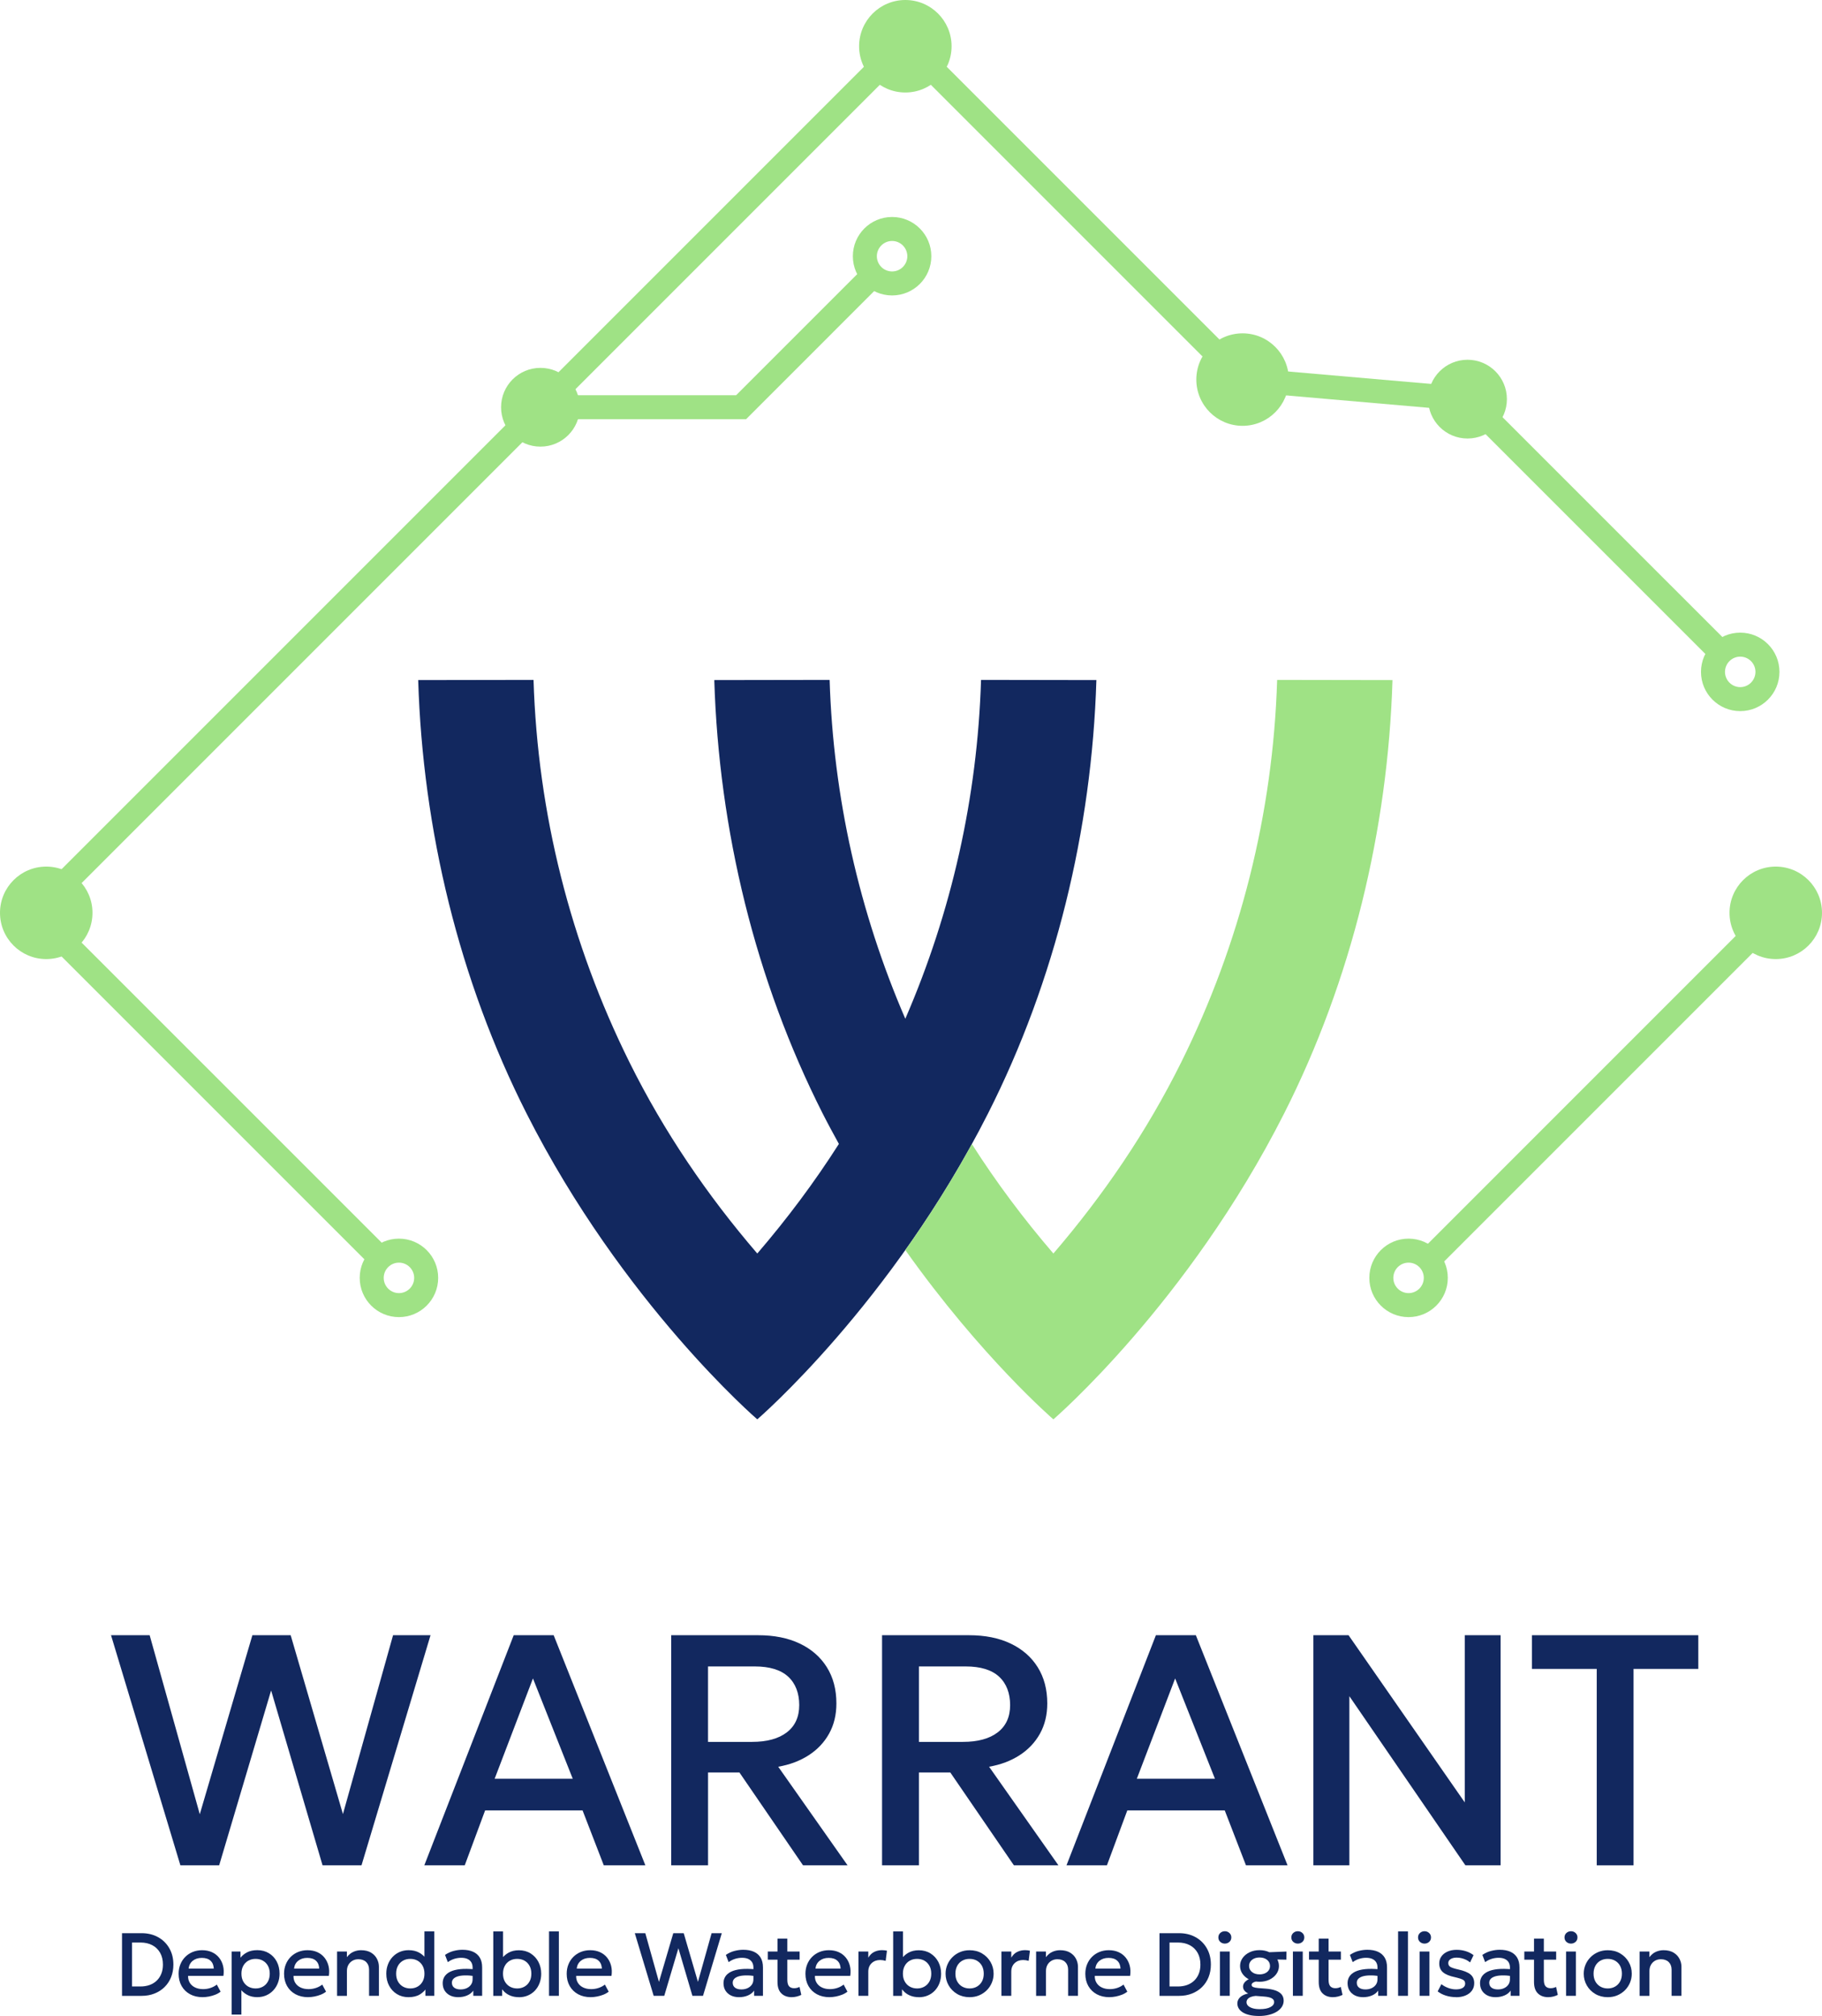
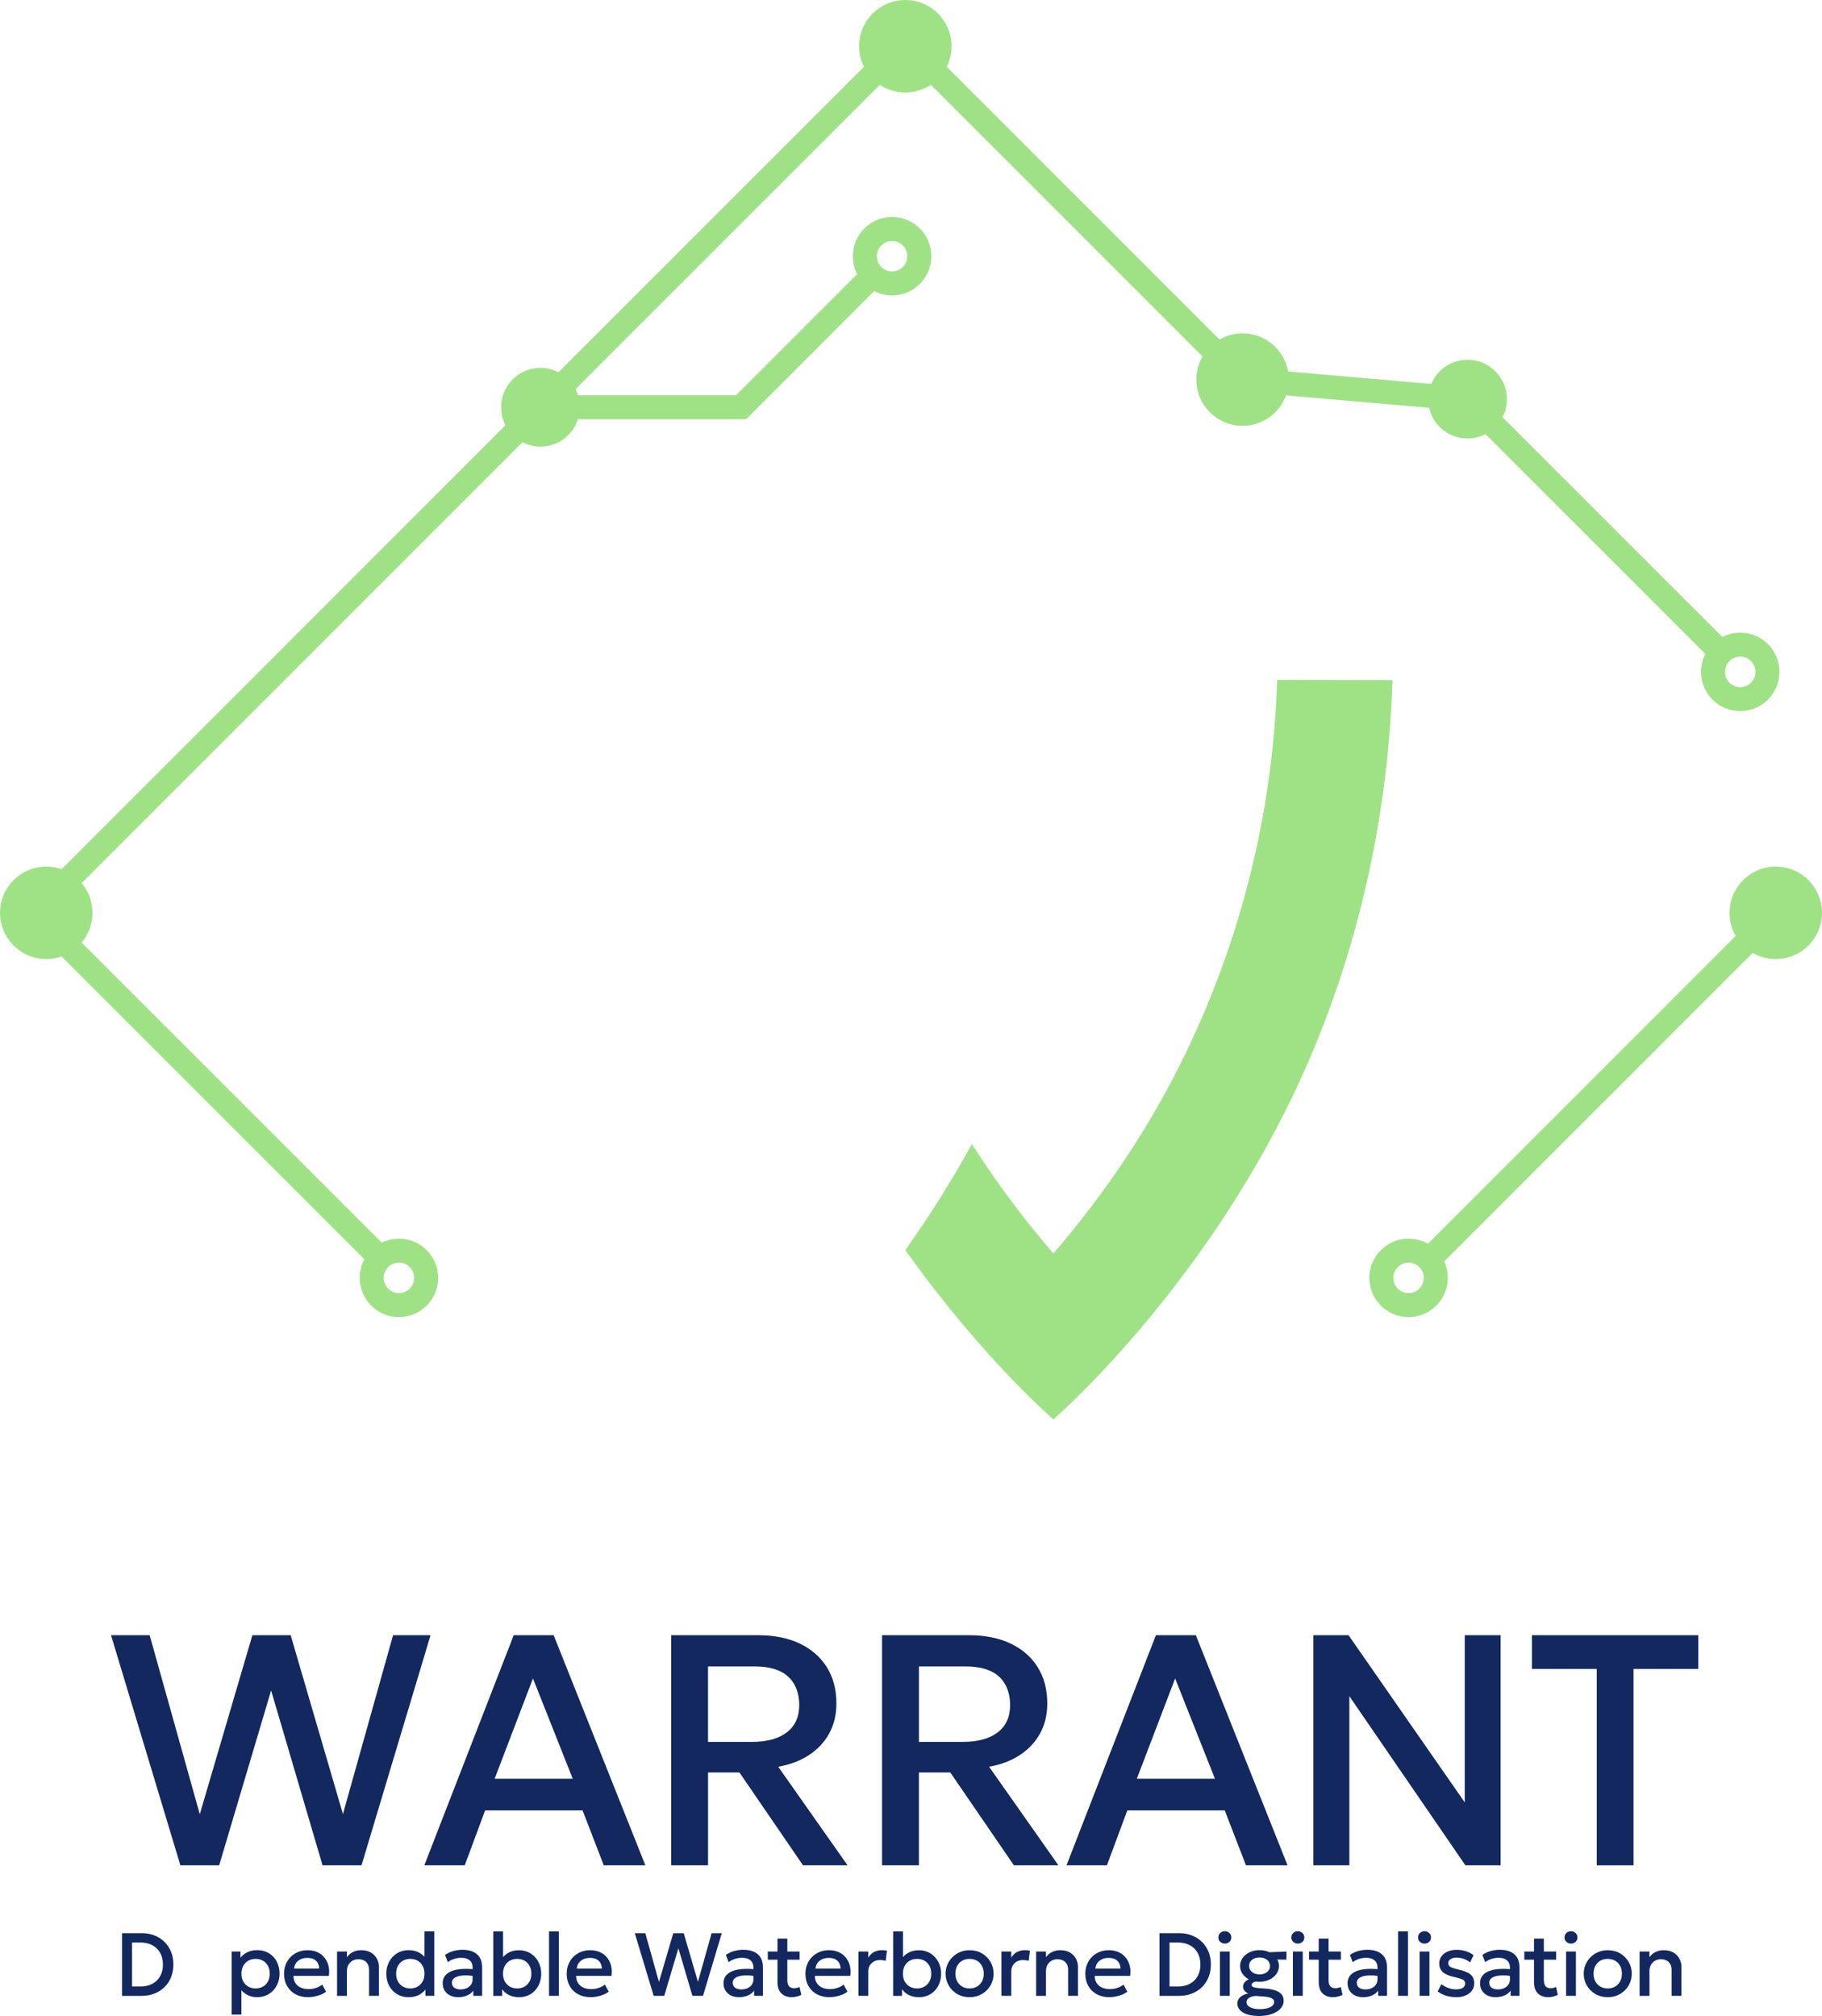
<svg xmlns="http://www.w3.org/2000/svg" id="Layer_2" data-name="Layer 2" viewBox="0 0 759.32 840.1">
  <defs>
    <style>
      .cls-1 {
        fill: #12285f;
      }

      .cls-2 {
        fill: none;
        stroke: #9fe285;
        stroke-miterlimit: 10;
        stroke-width: 10px;
      }

      .cls-3 {
        fill: #9fe285;
      }
    </style>
  </defs>
  <g id="Layer_1-2" data-name="Layer 1">
    <g>
-       <path class="cls-1" d="M50.85,831.71v-26.11h8.17c2.6,0,4.89.56,6.88,1.67,1.99,1.11,3.55,2.65,4.67,4.62,1.13,1.97,1.69,4.23,1.69,6.79,0,1.9-.32,3.65-.96,5.25-.64,1.6-1.55,2.97-2.73,4.13-1.18,1.16-2.58,2.06-4.2,2.7-1.62.64-3.4.96-5.35.96h-8.17ZM55.03,827.81h3.49c1.41,0,2.68-.21,3.83-.62,1.15-.42,2.14-1.02,2.97-1.82.83-.8,1.46-1.76,1.91-2.88.45-1.12.67-2.4.67-3.81,0-1.9-.39-3.54-1.17-4.91-.78-1.37-1.87-2.43-3.27-3.17-1.41-.74-3.05-1.11-4.94-1.11h-3.49v18.33Z" />
-       <path class="cls-1" d="M84.46,832.27c-1.99,0-3.74-.41-5.24-1.22s-2.68-1.95-3.52-3.42c-.84-1.47-1.26-3.17-1.26-5.11,0-1.42.24-2.73.73-3.93.48-1.2,1.17-2.24,2.05-3.12.88-.88,1.92-1.57,3.11-2.05,1.19-.48,2.48-.73,3.89-.73,1.53,0,2.89.27,4.08.81s2.19,1.3,2.97,2.27c.79.97,1.35,2.1,1.68,3.4.33,1.3.38,2.71.16,4.22h-14.73c-.03,1.11.22,2.07.73,2.9.51.83,1.24,1.47,2.19,1.93.95.46,2.07.69,3.37.69,1.04,0,2.05-.16,3.03-.48.98-.32,1.86-.79,2.66-1.41l1.58,2.95c-.6.48-1.32.9-2.16,1.24-.85.34-1.73.6-2.65.78s-1.81.27-2.67.27ZM78.62,820.37h10.46c-.04-1.39-.48-2.49-1.33-3.28-.85-.8-2.06-1.19-3.63-1.19s-2.78.4-3.78,1.19c-1,.8-1.58,1.89-1.73,3.28Z" />
+       <path class="cls-1" d="M50.85,831.71v-26.11h8.17c2.6,0,4.89.56,6.88,1.67,1.99,1.11,3.55,2.65,4.67,4.62,1.13,1.97,1.69,4.23,1.69,6.79,0,1.9-.32,3.65-.96,5.25-.64,1.6-1.55,2.97-2.73,4.13-1.18,1.16-2.58,2.06-4.2,2.7-1.62.64-3.4.96-5.35.96h-8.17ZM55.03,827.81h3.49c1.41,0,2.68-.21,3.83-.62,1.15-.42,2.14-1.02,2.97-1.82.83-.8,1.46-1.76,1.91-2.88.45-1.12.67-2.4.67-3.81,0-1.9-.39-3.54-1.17-4.91-.78-1.37-1.87-2.43-3.27-3.17-1.41-.74-3.05-1.11-4.94-1.11h-3.49v18.33" />
      <path class="cls-1" d="M96.53,839.54v-26.3h3.69v2.59c.73-.93,1.67-1.69,2.82-2.28s2.56-.88,4.23-.88c1.8,0,3.4.43,4.8,1.28,1.4.85,2.49,2.01,3.27,3.49.78,1.47,1.17,3.15,1.17,5.03,0,1.36-.22,2.63-.67,3.81-.45,1.19-1.09,2.23-1.91,3.12-.83.89-1.81,1.59-2.95,2.1-1.14.5-2.4.76-3.78.76s-2.71-.26-3.8-.78-2.03-1.22-2.8-2.11v10.16h-4.08ZM106.52,828.63c1.14,0,2.16-.25,3.05-.76.89-.5,1.58-1.22,2.09-2.14.5-.92.76-2.01.76-3.26s-.26-2.35-.76-3.27c-.51-.93-1.21-1.64-2.1-2.14-.89-.5-1.9-.75-3.03-.75s-2.16.25-3.05.75c-.89.5-1.59,1.21-2.1,2.14-.51.93-.76,2.02-.76,3.27s.25,2.34.76,3.26c.51.92,1.21,1.63,2.1,2.14.89.5,1.91.76,3.05.76Z" />
      <path class="cls-1" d="M128.4,832.27c-1.99,0-3.74-.41-5.24-1.22s-2.68-1.95-3.52-3.42c-.84-1.47-1.26-3.17-1.26-5.11,0-1.42.24-2.73.73-3.93.48-1.2,1.17-2.24,2.05-3.12.88-.88,1.92-1.57,3.11-2.05,1.19-.48,2.48-.73,3.89-.73,1.53,0,2.89.27,4.08.81s2.19,1.3,2.97,2.27,1.35,2.1,1.68,3.4c.33,1.3.38,2.71.16,4.22h-14.73c-.03,1.11.22,2.07.73,2.9.51.83,1.24,1.47,2.19,1.93.95.46,2.07.69,3.37.69,1.04,0,2.05-.16,3.03-.48.98-.32,1.86-.79,2.66-1.41l1.58,2.95c-.6.48-1.32.9-2.16,1.24-.85.34-1.73.6-2.65.78s-1.81.27-2.67.27ZM122.56,820.37h10.46c-.04-1.39-.48-2.49-1.33-3.28-.85-.8-2.06-1.19-3.63-1.19s-2.78.4-3.78,1.19c-1,.8-1.58,1.89-1.73,3.28Z" />
      <path class="cls-1" d="M140.47,831.71v-18.46h4.1v2.35c.77-1.03,1.67-1.78,2.69-2.23,1.02-.45,2.08-.68,3.17-.68,1.69,0,3.09.34,4.2,1.01,1.11.67,1.93,1.54,2.47,2.59.54,1.06.81,2.14.81,3.26v12.16h-4.1v-10.89c0-1.32-.39-2.38-1.18-3.17s-1.89-1.19-3.29-1.19c-.92,0-1.74.21-2.45.62-.72.41-1.28.98-1.69,1.71-.41.73-.62,1.58-.62,2.55v10.39h-4.1Z" />
      <path class="cls-1" d="M170.23,832.27c-1.8,0-3.4-.43-4.79-1.28-1.39-.85-2.48-2.01-3.27-3.49-.79-1.47-1.18-3.15-1.18-5.03,0-1.36.22-2.63.67-3.81.45-1.19,1.08-2.23,1.91-3.12.83-.89,1.81-1.59,2.95-2.1,1.14-.5,2.4-.76,3.78-.76,1.68,0,3.13.34,4.36,1.01,1.23.67,2.26,1.6,3.08,2.8l-.86.91v-12.55h4.1v26.86h-3.69v-4.44l.6.93c-.67,1.17-1.63,2.14-2.88,2.91-1.25.77-2.84,1.16-4.77,1.16ZM170.98,828.63c1.14,0,2.16-.25,3.05-.76.89-.5,1.59-1.22,2.1-2.14.51-.92.76-2.01.76-3.26s-.26-2.35-.76-3.27c-.51-.93-1.21-1.64-2.1-2.14-.89-.5-1.91-.75-3.05-.75s-2.16.25-3.04.75c-.88.5-1.58,1.21-2.09,2.14-.51.93-.76,2.02-.76,3.27s.25,2.34.76,3.26c.51.92,1.21,1.63,2.1,2.14.89.5,1.9.76,3.03.76Z" />
      <path class="cls-1" d="M190.95,832.27c-1.28,0-2.41-.24-3.38-.72-.97-.48-1.72-1.16-2.27-2.03-.54-.88-.81-1.91-.81-3.11,0-1.01.25-1.92.76-2.73.51-.81,1.3-1.49,2.38-2.02,1.08-.53,2.46-.89,4.15-1.07s3.72-.15,6.1.08l.07,2.83c-1.69-.24-3.15-.34-4.36-.3-1.22.04-2.22.19-2.99.46-.78.27-1.35.62-1.72,1.06s-.55.95-.55,1.52c0,.89.32,1.58.96,2.07.64.48,1.52.73,2.64.73.96,0,1.82-.17,2.57-.52.76-.35,1.36-.84,1.8-1.47.44-.63.66-1.38.66-2.24v-4.9c0-.82-.17-1.53-.52-2.14-.35-.6-.88-1.07-1.59-1.41-.71-.34-1.59-.5-2.65-.5-.97,0-1.93.15-2.87.44-.94.29-1.85.75-2.7,1.37l-1.16-3.02c1.16-.78,2.36-1.34,3.62-1.66,1.26-.32,2.46-.48,3.62-.48,1.72,0,3.19.27,4.41.81,1.22.54,2.17,1.36,2.83,2.44.66,1.09.99,2.46.99,4.11v11.84h-3.69v-2.18c-.62.88-1.49,1.56-2.59,2.03-1.11.47-2.34.71-3.71.71Z" />
      <path class="cls-1" d="M216.3,832.27c-1.23,0-2.34-.18-3.33-.54s-1.84-.86-2.56-1.5-1.31-1.38-1.75-2.21l.6-.91v4.61h-3.69v-26.86h4.08v12.65l-.84-.91c.82-1.19,1.85-2.14,3.08-2.84s2.69-1.05,4.36-1.05c1.84,0,3.46.44,4.86,1.31,1.4.88,2.49,2.05,3.27,3.53.78,1.48,1.17,3.13,1.17,4.94,0,1.4-.23,2.7-.68,3.9s-1.09,2.23-1.91,3.11-1.8,1.56-2.93,2.05c-1.13.49-2.38.74-3.73.74ZM215.55,828.63c1.13,0,2.14-.25,3.03-.76.89-.5,1.59-1.22,2.1-2.14.51-.92.76-2.01.76-3.26s-.25-2.35-.76-3.27-1.2-1.64-2.09-2.14c-.89-.5-1.91-.75-3.05-.75s-2.16.25-3.05.75c-.89.5-1.59,1.21-2.1,2.14-.51.93-.76,2.02-.76,3.27s.25,2.34.76,3.26c.51.92,1.21,1.63,2.1,2.14.89.5,1.91.76,3.05.76Z" />
      <path class="cls-1" d="M228.81,831.71v-26.86h4.1v26.86h-4.1Z" />
      <path class="cls-1" d="M246.19,832.27c-1.99,0-3.74-.41-5.24-1.22s-2.68-1.95-3.52-3.42c-.84-1.47-1.26-3.17-1.26-5.11,0-1.42.24-2.73.73-3.93.48-1.2,1.17-2.24,2.05-3.12.88-.88,1.92-1.57,3.11-2.05,1.19-.48,2.48-.73,3.89-.73,1.53,0,2.89.27,4.08.81s2.19,1.3,2.97,2.27,1.35,2.1,1.68,3.4c.33,1.3.38,2.71.16,4.22h-14.73c-.03,1.11.22,2.07.73,2.9.51.83,1.24,1.47,2.19,1.93.95.46,2.07.69,3.37.69,1.04,0,2.05-.16,3.03-.48.98-.32,1.86-.79,2.66-1.41l1.58,2.95c-.6.48-1.32.9-2.16,1.24-.85.34-1.73.6-2.65.78s-1.81.27-2.67.27ZM240.36,820.37h10.46c-.04-1.39-.48-2.49-1.33-3.28-.85-.8-2.06-1.19-3.63-1.19s-2.78.4-3.78,1.19c-1,.8-1.58,1.89-1.73,3.28Z" />
      <path class="cls-1" d="M272.42,831.71l-7.87-26.11h4.38l5.69,20.31,5.97-20.31h4.35l5.93,20.29,5.69-20.29h4.25l-7.83,26.11h-4.42l-5.84-19.84-5.89,19.84h-4.4Z" />
      <path class="cls-1" d="M307.98,832.27c-1.28,0-2.41-.24-3.38-.72-.97-.48-1.72-1.16-2.27-2.03-.54-.88-.81-1.91-.81-3.11,0-1.01.25-1.92.76-2.73.51-.81,1.3-1.49,2.38-2.02,1.08-.53,2.46-.89,4.15-1.07s3.72-.15,6.1.08l.07,2.83c-1.69-.24-3.15-.34-4.36-.3-1.22.04-2.22.19-2.99.46-.78.27-1.35.62-1.72,1.06s-.55.95-.55,1.52c0,.89.32,1.58.96,2.07.64.48,1.52.73,2.64.73.96,0,1.82-.17,2.57-.52.76-.35,1.36-.84,1.8-1.47.44-.63.66-1.38.66-2.24v-4.9c0-.82-.17-1.53-.52-2.14-.35-.6-.88-1.07-1.59-1.41-.71-.34-1.59-.5-2.65-.5-.97,0-1.93.15-2.87.44-.94.29-1.85.75-2.7,1.37l-1.16-3.02c1.16-.78,2.36-1.34,3.62-1.66,1.26-.32,2.46-.48,3.62-.48,1.72,0,3.19.27,4.41.81,1.22.54,2.17,1.36,2.83,2.44.66,1.09.99,2.46.99,4.11v11.84h-3.69v-2.18c-.62.88-1.49,1.56-2.59,2.03-1.11.47-2.34.71-3.71.71Z" />
      <path class="cls-1" d="M319.98,816.64v-3.39h4.59v3.39h-4.59ZM329.97,832.27c-1.8,0-3.25-.52-4.33-1.57-1.08-1.04-1.62-2.64-1.62-4.79v-18.05h4.1v5.39h5.13v3.39h-5.13v8.37c0,1.29.25,2.2.74,2.73s1.18.79,2.08.79c.44,0,.85-.05,1.23-.15s.73-.23,1.04-.39l.73,3.32c-.53.27-1.15.5-1.84.68s-1.4.27-2.14.27Z" />
      <path class="cls-1" d="M345.69,832.27c-1.99,0-3.74-.41-5.24-1.22s-2.68-1.95-3.52-3.42c-.84-1.47-1.26-3.17-1.26-5.11,0-1.42.24-2.73.73-3.93.48-1.2,1.17-2.24,2.05-3.12.88-.88,1.92-1.57,3.11-2.05,1.19-.48,2.48-.73,3.89-.73,1.53,0,2.89.27,4.08.81s2.19,1.3,2.97,2.27c.79.97,1.35,2.1,1.68,3.4.33,1.3.38,2.71.16,4.22h-14.73c-.03,1.11.22,2.07.73,2.9.51.83,1.24,1.47,2.19,1.93.95.46,2.07.69,3.37.69,1.04,0,2.05-.16,3.03-.48.98-.32,1.86-.79,2.66-1.41l1.58,2.95c-.6.48-1.32.9-2.16,1.24-.85.34-1.73.6-2.65.78s-1.81.27-2.67.27ZM339.86,820.37h10.46c-.04-1.39-.48-2.49-1.33-3.28-.85-.8-2.06-1.19-3.63-1.19s-2.78.4-3.78,1.19c-1,.8-1.58,1.89-1.73,3.28Z" />
      <path class="cls-1" d="M357.76,831.71v-18.46h4.1v2.55c.7-1.16,1.54-1.97,2.54-2.43.99-.47,2.06-.7,3.21-.7.37,0,.73.02,1.06.06.34.04.66.09.97.17l-.54,4.23c-.37-.11-.75-.2-1.14-.26-.39-.06-.77-.09-1.16-.09-1.43,0-2.61.44-3.54,1.31-.93.88-1.4,2.07-1.4,3.57v10.05h-4.1Z" />
      <path class="cls-1" d="M382.96,832.27c-1.23,0-2.34-.18-3.33-.54s-1.84-.86-2.56-1.5-1.31-1.38-1.75-2.21l.6-.91v4.61h-3.69v-26.86h4.08v12.65l-.84-.91c.82-1.19,1.85-2.14,3.08-2.84s2.69-1.05,4.36-1.05c1.84,0,3.46.44,4.86,1.31,1.4.88,2.49,2.05,3.27,3.53.78,1.48,1.17,3.13,1.17,4.94,0,1.4-.23,2.7-.68,3.9s-1.09,2.23-1.91,3.11-1.8,1.56-2.93,2.05c-1.13.49-2.38.74-3.73.74ZM382.21,828.63c1.13,0,2.14-.25,3.03-.76.89-.5,1.59-1.22,2.1-2.14.51-.92.76-2.01.76-3.26s-.25-2.35-.76-3.27-1.2-1.64-2.09-2.14c-.89-.5-1.91-.75-3.05-.75s-2.16.25-3.05.75c-.89.5-1.59,1.21-2.1,2.14-.51.93-.76,2.02-.76,3.27s.25,2.34.76,3.26c.51.92,1.21,1.63,2.1,2.14.89.5,1.91.76,3.05.76Z" />
      <path class="cls-1" d="M404.07,832.27c-1.93,0-3.65-.45-5.16-1.33-1.51-.89-2.7-2.08-3.55-3.56-.86-1.49-1.29-3.12-1.29-4.9,0-1.32.25-2.56.74-3.74s1.19-2.22,2.09-3.12c.9-.91,1.96-1.62,3.18-2.14,1.22-.52,2.55-.78,4.01-.78,1.93,0,3.65.44,5.16,1.33,1.51.89,2.69,2.08,3.55,3.56.86,1.49,1.29,3.12,1.29,4.9,0,1.31-.25,2.55-.74,3.73-.49,1.18-1.18,2.23-2.08,3.13s-1.95,1.62-3.17,2.14c-1.22.52-2.56.78-4.03.78ZM404.07,828.63c1.14,0,2.16-.25,3.05-.76.89-.5,1.59-1.22,2.1-2.14.51-.92.76-2.01.76-3.26s-.26-2.35-.76-3.27c-.51-.93-1.21-1.64-2.1-2.14-.89-.5-1.91-.75-3.05-.75s-2.16.25-3.05.75c-.89.5-1.59,1.21-2.09,2.14-.5.93-.76,2.02-.76,3.27s.25,2.34.76,3.26c.51.92,1.21,1.63,2.1,2.14.89.5,1.9.76,3.03.76Z" />
      <path class="cls-1" d="M417.35,831.71v-18.46h4.1v2.55c.7-1.16,1.54-1.97,2.54-2.43.99-.47,2.06-.7,3.21-.7.37,0,.73.02,1.06.06.34.04.66.09.97.17l-.54,4.23c-.37-.11-.75-.2-1.14-.26-.39-.06-.77-.09-1.16-.09-1.43,0-2.61.44-3.54,1.31-.93.88-1.4,2.07-1.4,3.57v10.05h-4.1Z" />
      <path class="cls-1" d="M431.8,831.71v-18.46h4.1v2.35c.77-1.03,1.67-1.78,2.69-2.23,1.02-.45,2.08-.68,3.17-.68,1.69,0,3.09.34,4.2,1.01,1.11.67,1.93,1.54,2.47,2.59.54,1.06.81,2.14.81,3.26v12.16h-4.1v-10.89c0-1.32-.39-2.38-1.18-3.17s-1.89-1.19-3.29-1.19c-.92,0-1.74.21-2.45.62-.72.41-1.28.98-1.69,1.71-.41.73-.62,1.58-.62,2.55v10.39h-4.1Z" />
      <path class="cls-1" d="M462.33,832.27c-1.99,0-3.74-.41-5.24-1.22s-2.68-1.95-3.52-3.42c-.84-1.47-1.26-3.17-1.26-5.11,0-1.42.24-2.73.73-3.93.48-1.2,1.17-2.24,2.05-3.12.88-.88,1.92-1.57,3.11-2.05,1.19-.48,2.48-.73,3.89-.73,1.53,0,2.89.27,4.08.81s2.19,1.3,2.97,2.27,1.35,2.1,1.68,3.4c.33,1.3.38,2.71.16,4.22h-14.73c-.03,1.11.22,2.07.73,2.9.51.83,1.24,1.47,2.19,1.93.95.46,2.07.69,3.37.69,1.04,0,2.05-.16,3.03-.48.98-.32,1.86-.79,2.66-1.41l1.58,2.95c-.6.48-1.32.9-2.16,1.24-.85.34-1.73.6-2.65.78s-1.81.27-2.67.27ZM456.5,820.37h10.46c-.04-1.39-.48-2.49-1.33-3.28-.85-.8-2.06-1.19-3.63-1.19s-2.78.4-3.78,1.19c-1,.8-1.58,1.89-1.73,3.28Z" />
      <path class="cls-1" d="M483.22,831.71v-26.11h8.17c2.6,0,4.89.56,6.88,1.67,1.99,1.11,3.55,2.65,4.67,4.62,1.13,1.97,1.69,4.23,1.69,6.79,0,1.9-.32,3.65-.96,5.25-.64,1.6-1.55,2.97-2.73,4.13-1.18,1.16-2.58,2.06-4.2,2.7-1.62.64-3.4.96-5.35.96h-8.17ZM487.4,827.81h3.49c1.41,0,2.68-.21,3.83-.62,1.15-.42,2.14-1.02,2.97-1.82.83-.8,1.46-1.76,1.91-2.88.45-1.12.67-2.4.67-3.81,0-1.9-.39-3.54-1.17-4.91s-1.87-2.43-3.27-3.17c-1.41-.74-3.05-1.11-4.94-1.11h-3.49v18.33Z" />
      <path class="cls-1" d="M510.45,809.94c-.73,0-1.37-.24-1.9-.71-.53-.47-.8-1.09-.8-1.86s.27-1.38.8-1.86c.53-.48,1.17-.72,1.9-.72s1.37.24,1.9.72c.53.48.8,1.1.8,1.86s-.27,1.39-.8,1.86c-.53.47-1.17.71-1.9.71ZM508.4,831.71v-18.46h4.1v18.46h-4.1Z" />
      <path class="cls-1" d="M524.63,840.1c-1.38,0-2.62-.12-3.73-.36s-2.05-.59-2.83-1.05c-.78-.46-1.37-1.01-1.78-1.66-.41-.65-.62-1.37-.62-2.16,0-.63.17-1.23.51-1.79.34-.56.85-1.04,1.53-1.44s1.51-.71,2.49-.9c-.73-.37-1.28-.8-1.63-1.27-.35-.47-.53-1.01-.53-1.62,0-.52.15-1.02.46-1.48s.74-.88,1.31-1.25,1.23-.67,2.01-.9c.77-.24,1.62-.37,2.55-.41l.9,1.79c-.77-.01-1.43.05-1.97.18-.54.13-.96.31-1.25.54-.29.23-.44.51-.44.83,0,.42.24.73.73.92s1.17.33,2.05.4l3.17.24c1.55.12,2.88.38,3.98.76,1.1.39,1.95.93,2.54,1.62.59.7.89,1.58.89,2.65,0,.91-.25,1.75-.74,2.53-.49.78-1.19,1.45-2.11,2.02-.91.57-2,1.02-3.27,1.34-1.27.32-2.67.48-4.22.48ZM524.91,825.85c-1.54,0-2.93-.29-4.15-.88-1.22-.58-2.19-1.37-2.9-2.37-.71-.99-1.06-2.11-1.06-3.34s.36-2.34,1.07-3.34c.71-.99,1.68-1.78,2.91-2.37s2.6-.88,4.13-.88,2.9.29,4.12.88c1.22.58,2.19,1.37,2.9,2.37.71,1,1.07,2.11,1.07,3.34s-.35,2.33-1.06,3.32c-.71,1-1.67,1.79-2.89,2.38-1.22.59-2.6.89-4.14.89ZM525.04,837.26c1.85,0,3.31-.28,4.37-.83,1.06-.55,1.59-1.27,1.59-2.15,0-.67-.35-1.19-1.06-1.57-.71-.37-1.79-.61-3.24-.71l-3.39-.26c-.8.06-1.48.21-2.06.45-.58.24-1.02.54-1.31.91-.3.37-.45.8-.45,1.27,0,.57.22,1.08.67,1.51.45.44,1.09.77,1.92,1.02s1.82.36,2.97.36ZM524.91,822.77c.85,0,1.6-.15,2.26-.44.66-.29,1.17-.7,1.55-1.23s.56-1.14.56-1.84c0-1.04-.41-1.89-1.22-2.55-.81-.65-1.86-.98-3.14-.98-.86,0-1.61.15-2.27.45-.65.3-1.17.71-1.54,1.24-.37.53-.56,1.14-.56,1.84,0,1.03.41,1.87,1.22,2.53.81.65,1.86.98,3.14.98ZM527.78,816.49l-1.53-2.85,9.9-.39-.04,3.39-8.34-.15Z" />
      <path class="cls-1" d="M540.87,809.94c-.73,0-1.37-.24-1.9-.71-.53-.47-.8-1.09-.8-1.86s.27-1.38.8-1.86c.53-.48,1.17-.72,1.9-.72s1.37.24,1.9.72c.53.48.8,1.1.8,1.86s-.27,1.39-.8,1.86c-.53.47-1.17.71-1.9.71ZM538.82,831.71v-18.46h4.1v18.46h-4.1Z" />
      <path class="cls-1" d="M545.53,816.64v-3.39h4.59v3.39h-4.59ZM555.53,832.27c-1.8,0-3.25-.52-4.33-1.57-1.08-1.04-1.62-2.64-1.62-4.79v-18.05h4.1v5.39h5.13v3.39h-5.13v8.37c0,1.29.25,2.2.74,2.73s1.18.79,2.08.79c.44,0,.85-.05,1.23-.15s.73-.23,1.04-.39l.73,3.32c-.53.27-1.15.5-1.84.68s-1.4.27-2.14.27Z" />
      <path class="cls-1" d="M568.06,832.27c-1.28,0-2.41-.24-3.38-.72-.97-.48-1.72-1.16-2.27-2.03-.54-.88-.81-1.91-.81-3.11,0-1.01.25-1.92.76-2.73.51-.81,1.3-1.49,2.38-2.02,1.08-.53,2.46-.89,4.15-1.07s3.72-.15,6.1.08l.07,2.83c-1.69-.24-3.15-.34-4.36-.3-1.22.04-2.22.19-2.99.46-.78.27-1.35.62-1.72,1.06s-.55.95-.55,1.52c0,.89.32,1.58.96,2.07.64.48,1.52.73,2.64.73.96,0,1.82-.17,2.57-.52.76-.35,1.36-.84,1.8-1.47.44-.63.66-1.38.66-2.24v-4.9c0-.82-.17-1.53-.52-2.14-.35-.6-.88-1.07-1.59-1.41-.71-.34-1.59-.5-2.65-.5-.97,0-1.93.15-2.87.44-.94.29-1.85.75-2.7,1.37l-1.16-3.02c1.16-.78,2.36-1.34,3.62-1.66,1.26-.32,2.46-.48,3.62-.48,1.72,0,3.19.27,4.41.81,1.22.54,2.17,1.36,2.83,2.44.66,1.09.99,2.46.99,4.11v11.84h-3.69v-2.18c-.62.88-1.49,1.56-2.59,2.03-1.11.47-2.34.71-3.71.71Z" />
      <path class="cls-1" d="M582.66,831.71v-26.86h4.1v26.86h-4.1Z" />
      <path class="cls-1" d="M593.67,809.94c-.73,0-1.37-.24-1.9-.71-.53-.47-.8-1.09-.8-1.86s.27-1.38.8-1.86c.53-.48,1.17-.72,1.9-.72s1.37.24,1.9.72c.53.48.8,1.1.8,1.86s-.27,1.39-.8,1.86c-.53.47-1.17.71-1.9.71ZM591.62,831.71v-18.46h4.1v18.46h-4.1Z" />
      <path class="cls-1" d="M606.8,832.25c-1.53,0-2.96-.22-4.29-.65-1.33-.43-2.45-1.02-3.36-1.75l1.55-3c.86.67,1.82,1.2,2.9,1.59,1.08.39,2.14.58,3.18.58,1.21,0,2.14-.21,2.82-.63.67-.42,1.01-1.01,1.01-1.77s-.29-1.25-.87-1.59-1.68-.7-3.29-1.07c-2.33-.48-4.01-1.17-5.06-2.06-1.05-.89-1.58-2.12-1.58-3.7,0-1.11.31-2.09.92-2.94s1.46-1.52,2.55-2,2.33-.73,3.75-.73,2.68.2,3.9.59c1.22.39,2.28.94,3.17,1.65l-1.45,3.02c-.46-.41-1-.76-1.6-1.06s-1.25-.53-1.93-.7c-.68-.17-1.35-.25-2.02-.25-1.04,0-1.89.2-2.55.61-.65.4-.98.96-.98,1.67s.31,1.28.93,1.62c.62.35,1.69.7,3.21,1.04,2.39.52,4.1,1.22,5.13,2.09,1.03.87,1.55,2.08,1.55,3.62,0,1.18-.32,2.21-.95,3.09s-1.52,1.56-2.66,2.04c-1.14.48-2.46.73-3.96.73Z" />
      <path class="cls-1" d="M623.26,832.27c-1.28,0-2.41-.24-3.38-.72-.97-.48-1.72-1.16-2.27-2.03-.54-.88-.81-1.91-.81-3.11,0-1.01.25-1.92.76-2.73.51-.81,1.3-1.49,2.38-2.02,1.08-.53,2.46-.89,4.15-1.07s3.72-.15,6.1.08l.07,2.83c-1.69-.24-3.15-.34-4.36-.3-1.22.04-2.22.19-2.99.46-.78.27-1.35.62-1.72,1.06s-.55.95-.55,1.52c0,.89.32,1.58.96,2.07.64.48,1.52.73,2.64.73.96,0,1.82-.17,2.57-.52.76-.35,1.36-.84,1.8-1.47.44-.63.66-1.38.66-2.24v-4.9c0-.82-.17-1.53-.52-2.14-.35-.6-.88-1.07-1.59-1.41-.71-.34-1.59-.5-2.65-.5-.97,0-1.93.15-2.87.44-.94.29-1.85.75-2.7,1.37l-1.16-3.02c1.16-.78,2.36-1.34,3.62-1.66,1.26-.32,2.46-.48,3.62-.48,1.72,0,3.19.27,4.41.81,1.22.54,2.17,1.36,2.83,2.44.66,1.09.99,2.46.99,4.11v11.84h-3.69v-2.18c-.62.88-1.49,1.56-2.59,2.03-1.11.47-2.34.71-3.71.71Z" />
      <path class="cls-1" d="M635.26,816.64v-3.39h4.59v3.39h-4.59ZM645.25,832.27c-1.8,0-3.25-.52-4.33-1.57-1.08-1.04-1.62-2.64-1.62-4.79v-18.05h4.1v5.39h5.13v3.39h-5.13v8.37c0,1.29.25,2.2.74,2.73s1.18.79,2.08.79c.44,0,.85-.05,1.23-.15s.73-.23,1.04-.39l.73,3.32c-.53.27-1.15.5-1.84.68s-1.4.27-2.14.27Z" />
      <path class="cls-1" d="M654.71,809.94c-.73,0-1.37-.24-1.9-.71-.53-.47-.8-1.09-.8-1.86s.27-1.38.8-1.86c.53-.48,1.17-.72,1.9-.72s1.37.24,1.9.72c.53.48.8,1.1.8,1.86s-.27,1.39-.8,1.86c-.53.47-1.17.71-1.9.71ZM652.66,831.71v-18.46h4.1v18.46h-4.1Z" />
      <path class="cls-1" d="M670.02,832.27c-1.93,0-3.65-.45-5.16-1.33-1.51-.89-2.7-2.08-3.55-3.56-.86-1.49-1.29-3.12-1.29-4.9,0-1.32.25-2.56.74-3.74s1.19-2.22,2.09-3.12c.9-.91,1.96-1.62,3.18-2.14,1.22-.52,2.55-.78,4.01-.78,1.93,0,3.65.44,5.16,1.33,1.51.89,2.69,2.08,3.55,3.56.86,1.49,1.29,3.12,1.29,4.9,0,1.31-.25,2.55-.74,3.73-.49,1.18-1.18,2.23-2.08,3.13s-1.95,1.62-3.17,2.14c-1.22.52-2.56.78-4.03.78ZM670.02,828.63c1.14,0,2.16-.25,3.05-.76.89-.5,1.59-1.22,2.1-2.14.51-.92.76-2.01.76-3.26s-.26-2.35-.76-3.27c-.51-.93-1.21-1.64-2.1-2.14-.89-.5-1.91-.75-3.05-.75s-2.16.25-3.05.75c-.89.5-1.59,1.21-2.09,2.14-.5.93-.76,2.02-.76,3.27s.25,2.34.76,3.26c.51.92,1.21,1.63,2.1,2.14.89.5,1.9.76,3.03.76Z" />
      <path class="cls-1" d="M683.3,831.71v-18.46h4.1v2.35c.77-1.03,1.67-1.78,2.69-2.23,1.02-.45,2.08-.68,3.17-.68,1.69,0,3.09.34,4.2,1.01,1.11.67,1.93,1.54,2.47,2.59.54,1.06.81,2.14.81,3.26v12.16h-4.1v-10.89c0-1.32-.39-2.38-1.18-3.17s-1.89-1.19-3.29-1.19c-.92,0-1.74.21-2.45.62-.72.41-1.28.98-1.69,1.71-.41.73-.62,1.58-.62,2.55v10.39h-4.1Z" />
    </g>
    <g>
      <path class="cls-1" d="M75.18,777.33l-28.91-95.9h16.1l20.89,74.6,21.92-74.6h15.96l21.78,74.53,20.89-74.53h15.62l-28.77,95.9h-16.23l-21.44-72.88-21.65,72.88h-16.17Z" />
      <path class="cls-1" d="M176.83,777.33l37.26-95.9h16.65l38.22,95.9h-17.33l-8.84-22.88h-40.62l-8.49,22.88h-16.85ZM206.15,741.23h32.54l-16.58-41.79-15.96,41.79Z" />
      <path class="cls-1" d="M279.72,777.33v-95.9h36.24c6.67,0,12.43,1.15,17.3,3.46,4.86,2.31,8.63,5.58,11.3,9.83,2.67,4.25,4.01,9.29,4.01,15.14,0,4.75-1.02,8.95-3.05,12.6-2.03,3.65-4.88,6.66-8.53,9.01-3.65,2.35-7.88,3.94-12.67,4.76l28.91,41.1h-18.56l-26.51-38.7h-13.08v38.7h-15.34ZM295.06,725.88h18.36c6.21,0,11.04-1.32,14.49-3.97,3.45-2.65,5.17-6.44,5.17-11.37s-1.54-9.02-4.62-11.85c-3.08-2.83-7.73-4.25-13.94-4.25h-19.45v31.44Z" />
      <path class="cls-1" d="M367.6,777.33v-95.9h36.24c6.67,0,12.43,1.15,17.3,3.46,4.86,2.31,8.63,5.58,11.3,9.83,2.67,4.25,4.01,9.29,4.01,15.14,0,4.75-1.02,8.95-3.05,12.6-2.03,3.65-4.88,6.66-8.53,9.01-3.65,2.35-7.88,3.94-12.67,4.76l28.91,41.1h-18.56l-26.51-38.7h-13.08v38.7h-15.34ZM382.95,725.88h18.36c6.21,0,11.04-1.32,14.49-3.97,3.45-2.65,5.17-6.44,5.17-11.37s-1.54-9.02-4.62-11.85c-3.08-2.83-7.73-4.25-13.94-4.25h-19.45v31.44Z" />
      <path class="cls-1" d="M444.46,777.33l37.26-95.9h16.65l38.22,95.9h-17.33l-8.84-22.88h-40.62l-8.49,22.88h-16.85ZM473.78,741.23h32.54l-16.58-41.79-15.96,41.79Z" />
      <path class="cls-1" d="M547.35,777.33v-95.9h14.66l48.43,69.67v-69.67h14.93v95.9h-14.66l-48.36-70.49v70.49h-15Z" />
      <path class="cls-1" d="M665.44,777.33v-81.86h-26.99v-14.04h69.32v14.04h-26.99v81.86h-15.34Z" />
    </g>
    <g>
-       <path class="cls-1" d="M408.85,283.33c-1.5,48.92-12.28,96.73-31.56,141.21-19.19-44.39-30.05-92.42-31.54-141.21l-48.07.08c1.91,62.5,17.1,125.16,45.16,180.6,2.15,4.25,4.53,8.61,6.77,12.69-10.22,16.02-21.61,31.24-34.01,45.67-20.88-24.29-38.94-50.82-53.25-79.66-24.58-49.52-38.29-103.73-40-159.38l-48.07.08c1.91,62.5,17.1,125.16,45.16,180.6,40.09,79.2,96.16,127.47,96.16,127.47h0s0,0,0,0c0,0,56.07-48.26,96.16-127.47,28.06-55.43,43.25-118.1,45.16-180.6l-48.07-.08Z" />
      <path class="cls-3" d="M532.25,283.33c-1.7,55.65-15.41,109.86-40,159.38-14.32,28.84-32.38,55.36-53.25,79.66-12.38-14.41-23.77-29.61-33.97-45.61-8.93,16.25-18.4,31.03-27.73,44.17,31.76,44.78,61.7,70.55,61.7,70.55h0s0,0,0,0c0,0,56.07-48.26,96.16-127.47,28.06-55.43,43.25-118.1,45.16-180.6l-48.07-.08Z" />
    </g>
    <line class="cls-2" x1="740.05" y1="380.4" x2="597.05" y2="523.41" />
    <polyline class="cls-2" points="156.73 522.58 14.54 380.4 377.3 17.64 517.84 158.18" />
    <circle class="cls-3" cx="377.3" cy="19.27" r="19.27" />
    <circle class="cls-3" cx="517.84" cy="158.18" r="19.27" />
    <circle class="cls-3" cx="611.59" cy="166.33" r="16.41" />
    <circle class="cls-3" cx="225.23" cy="169.71" r="16.41" />
    <circle class="cls-3" cx="19.27" cy="380.4" r="19.27" />
    <circle class="cls-3" cx="740.05" cy="380.4" r="19.27" />
    <path class="cls-3" d="M166.26,526.17c3.5,0,6.35,2.85,6.35,6.35s-2.85,6.35-6.35,6.35-6.35-2.85-6.35-6.35,2.85-6.35,6.35-6.35M166.26,516.17c-9.03,0-16.35,7.32-16.35,16.35s7.32,16.35,16.35,16.35,16.35-7.32,16.35-16.35-7.32-16.35-16.35-16.35h0Z" />
    <path class="cls-3" d="M587.02,526.17c3.5,0,6.35,2.85,6.35,6.35s-2.85,6.35-6.35,6.35-6.35-2.85-6.35-6.35,2.85-6.35,6.35-6.35M587.02,516.17c-9.03,0-16.35,7.32-16.35,16.35s7.32,16.35,16.35,16.35,16.35-7.32,16.35-16.35-7.32-16.35-16.35-16.35h0Z" />
    <path class="cls-3" d="M371.78,100.42c3.5,0,6.35,2.85,6.35,6.35s-2.85,6.35-6.35,6.35-6.35-2.85-6.35-6.35,2.85-6.35,6.35-6.35M371.78,90.42c-9.03,0-16.35,7.32-16.35,16.35s7.32,16.35,16.35,16.35,16.35-7.32,16.35-16.35-7.32-16.35-16.35-16.35h0Z" />
    <path class="cls-3" d="M725.24,273.64c3.5,0,6.35,2.85,6.35,6.35s-2.85,6.35-6.35,6.35-6.35-2.85-6.35-6.35,2.85-6.35,6.35-6.35M725.24,263.64c-9.03,0-16.35,7.32-16.35,16.35s7.32,16.35,16.35,16.35,16.35-7.32,16.35-16.35-7.32-16.35-16.35-16.35h0Z" />
    <polyline class="cls-2" points="717.95 272.69 611.59 166.33 517.84 158.18" />
    <polyline class="cls-2" points="225.23 169.71 308.84 169.71 364.54 114.01" />
  </g>
</svg>